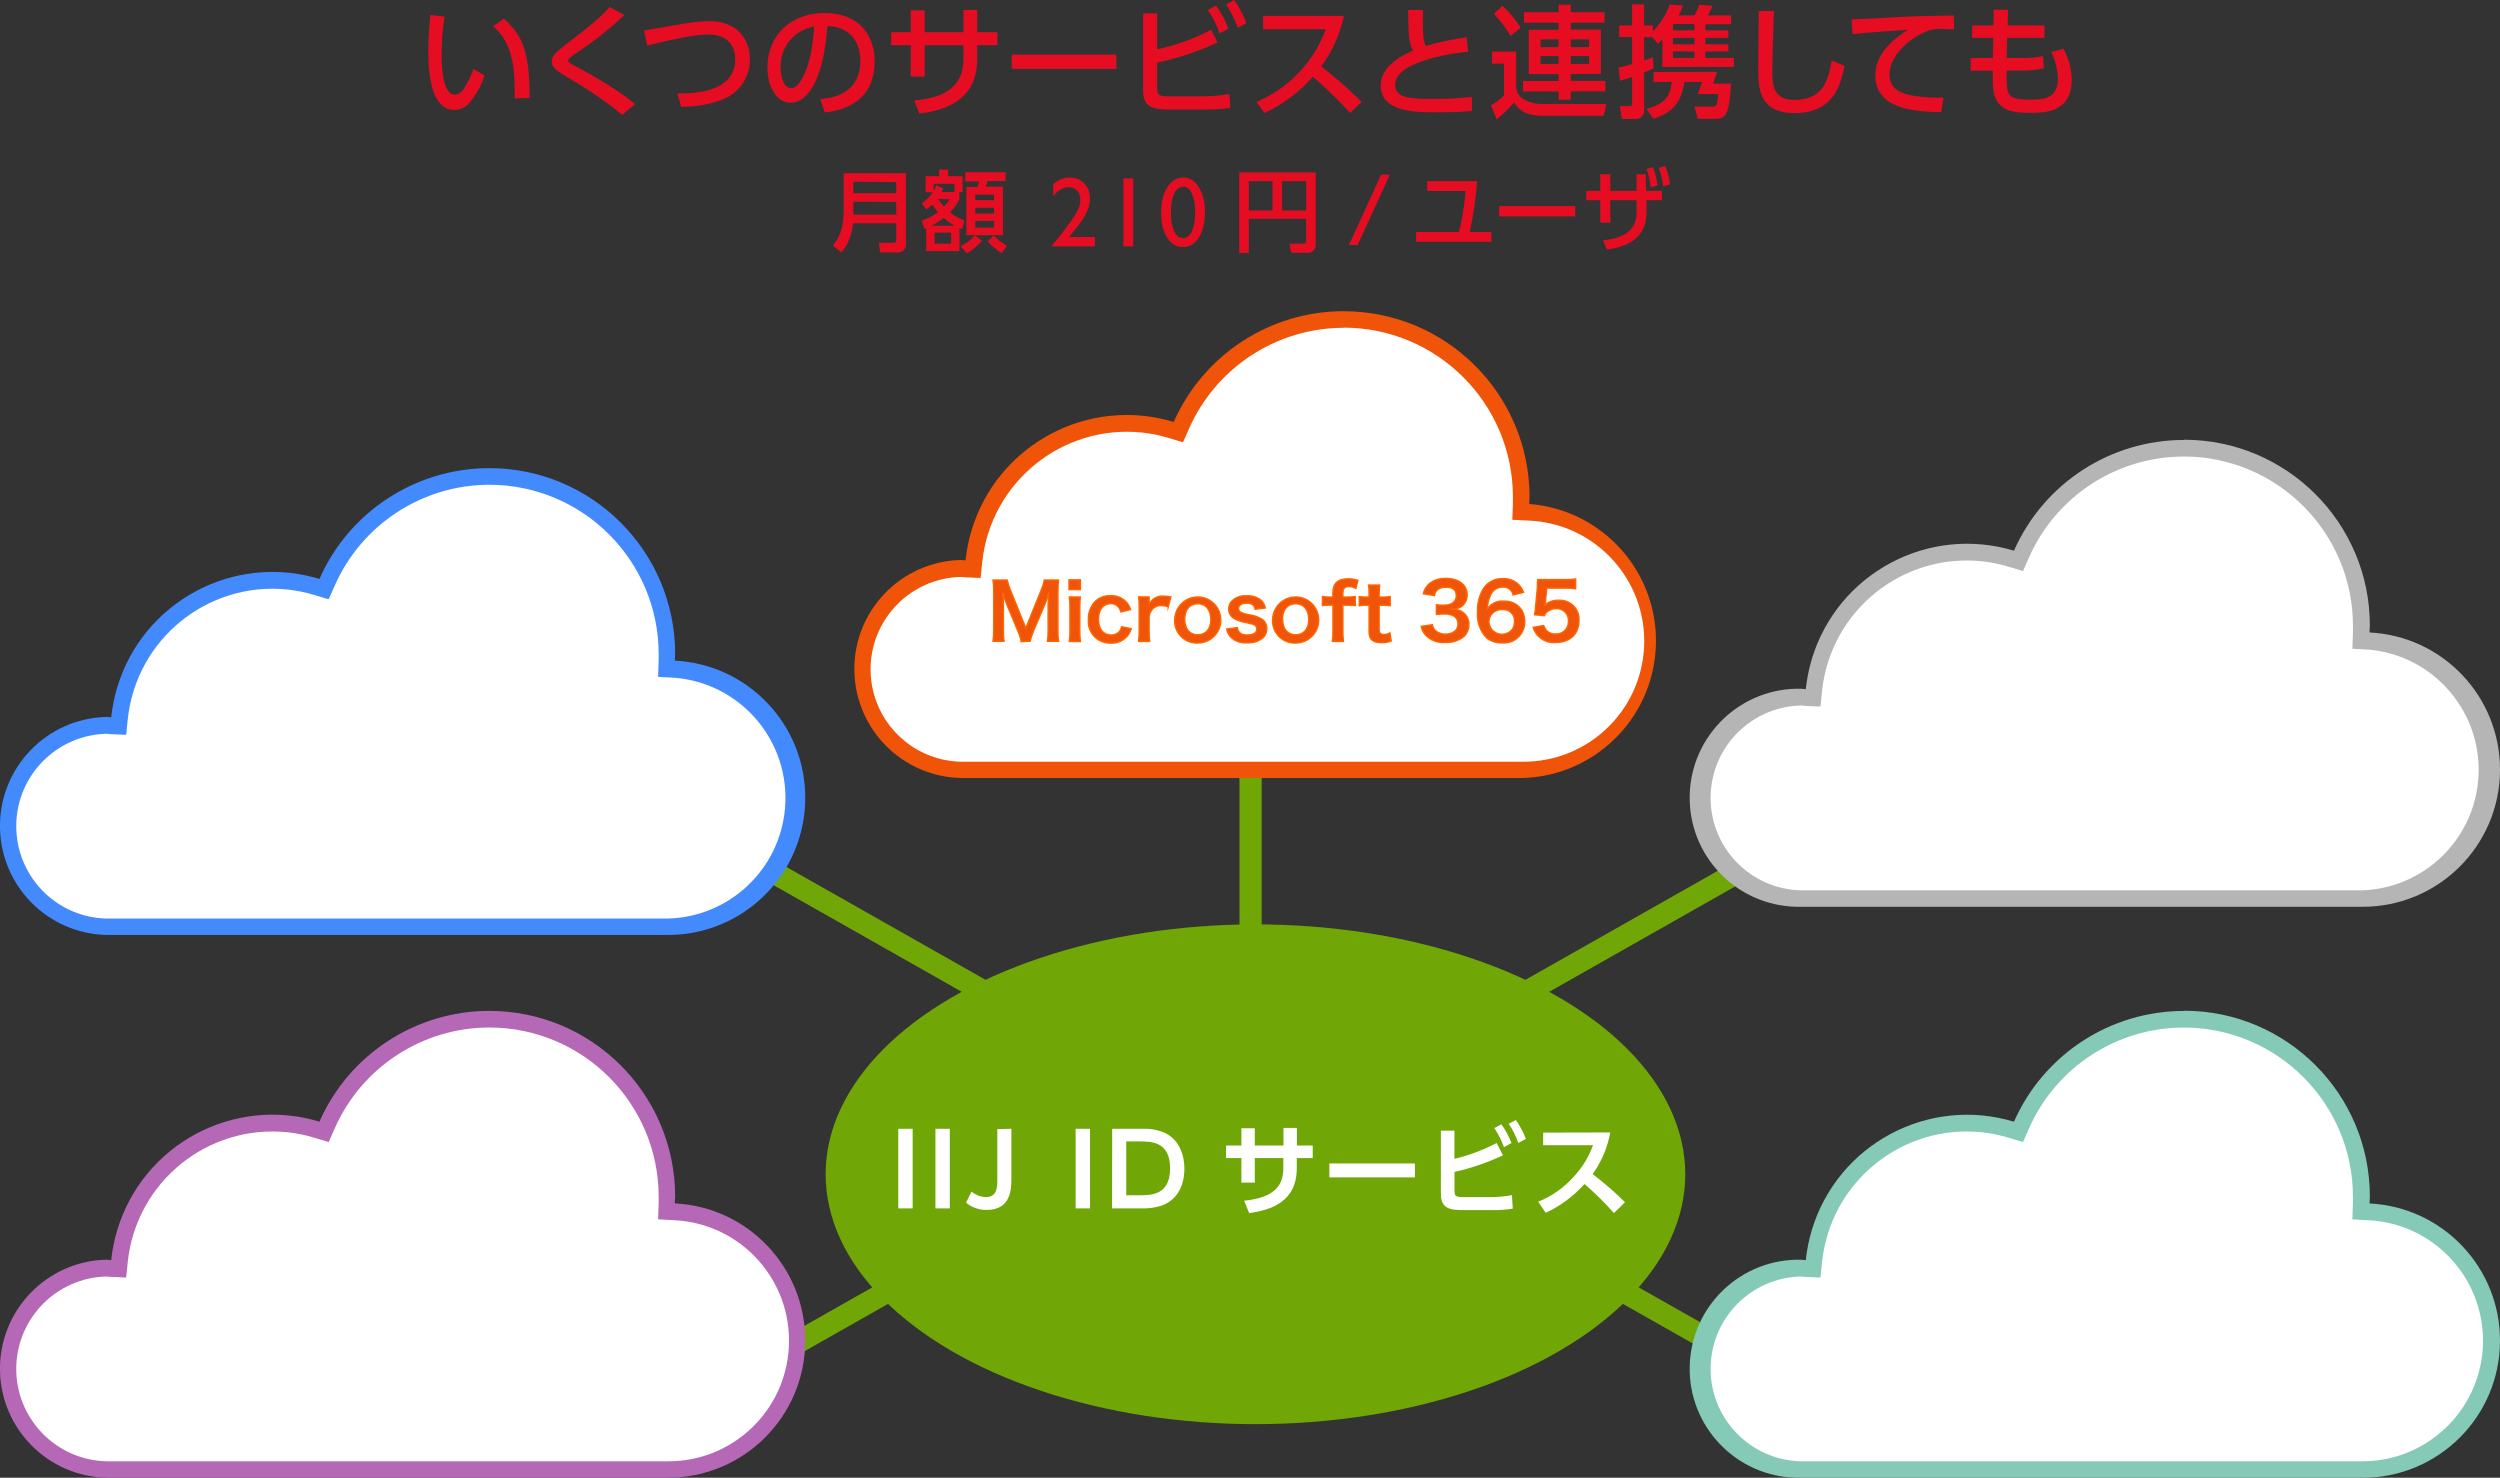
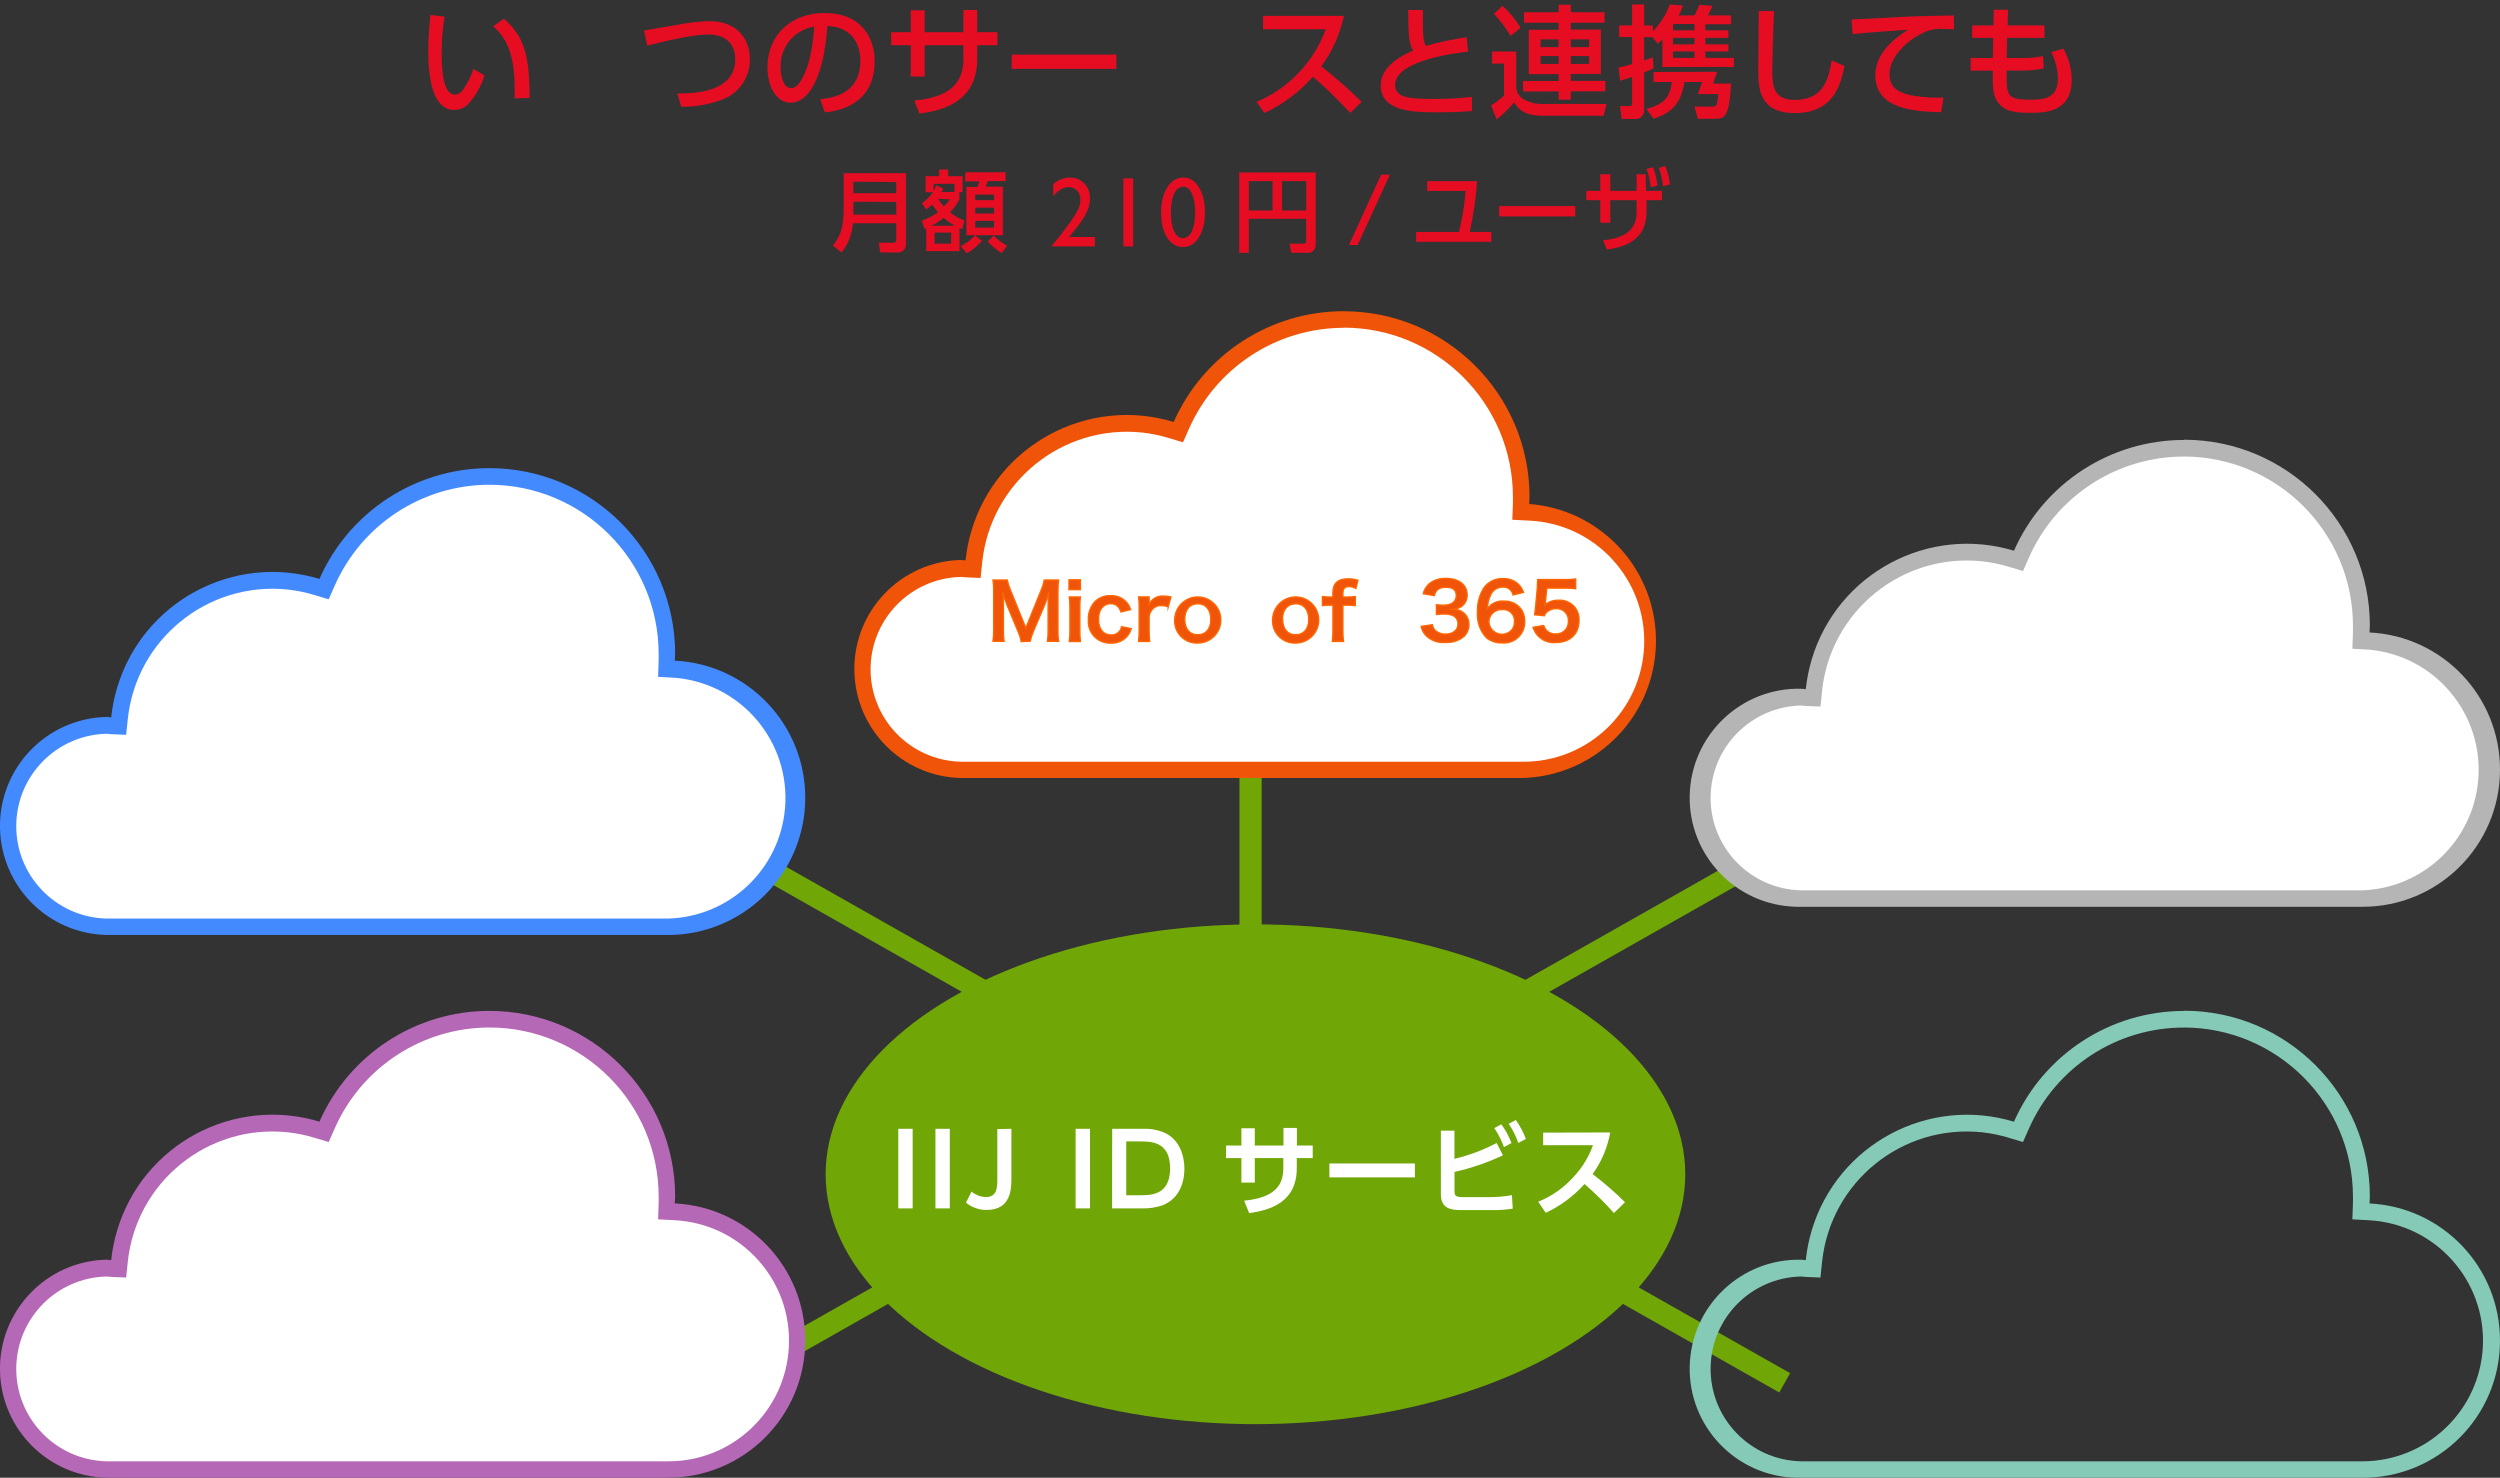
<svg xmlns="http://www.w3.org/2000/svg" viewBox="0 0 451.41 266.83">
  <rect x="0" y="0" width="451.41" height="266.83" fill="#333333" stroke="none" />
  <defs>
    <style>
      .cls-1 {
        stroke: #f60;
        stroke-width: .25px;
      }

      .cls-1, .cls-2 {
        stroke-miterlimit: 10;
      }

      .cls-1, .cls-3 {
        fill: #f05408;
      }

      .cls-4 {
        fill: #e60d23;
      }

      .cls-4, .cls-5, .cls-6, .cls-3, .cls-7, .cls-8, .cls-9, .cls-10 {
        stroke-width: 0px;
      }

      .cls-5 {
        fill: #84cab6;
      }

      .cls-2 {
        fill: none;
        stroke: #70a706;
        stroke-width: 4px;
      }

      .cls-6 {
        fill: #b568b6;
      }

      .cls-7 {
        fill: #448aff;
      }

      .cls-8 {
        fill: #70a706;
      }

      .cls-9 {
        fill: #fff;
      }

      .cls-10 {
        fill: #b5b5b6;
      }
    </style>
  </defs>
  <g id="_レイヤー_1" data-name="レイヤー 1">
    <g id="_レイヤー_2" data-name="レイヤー 2">
      <g id="_レイヤー_1-2" data-name="レイヤー 1-2">
        <ellipse class="cls-8" cx="226.69" cy="212.03" rx="77.61" ry="45.12" />
        <line class="cls-2" x1="215.19" y1="200.32" x2="131.14" y2="152.69" />
        <line class="cls-2" x1="238.2" y1="200.32" x2="322.25" y2="152.69" />
        <line class="cls-2" x1="215.19" y1="202.06" x2="131.14" y2="249.69" />
        <line class="cls-2" x1="238.2" y1="202.06" x2="322.25" y2="249.69" />
        <path class="cls-9" d="M164.79,203.82v14.37h-2.59v-14.37h2.59Z" />
        <path class="cls-9" d="M171.5,203.82v14.37h-2.59v-14.37h2.59Z" />
        <path class="cls-9" d="M182.62,203.82v8.89c0,1.86,0,5.76-4.47,5.76-1.36.02-2.68-.45-3.73-1.31l1-2c.71.59,1.6.94,2.52,1,2.14,0,2.14-1.8,2.14-3.29v-9l2.54-.05Z" />
        <path class="cls-9" d="M196.82,203.82v14.37h-2.6v-14.37h2.6Z" />
        <path class="cls-9" d="M200.82,203.82h5.42c1.23-.07,2.46.12,3.62.54,3.51,1.31,4,5,4,6.64s-.4,5.26-4,6.65c-1.22.41-2.5.59-3.78.54h-5.28l.02-14.37ZM203.36,215.82h2.34c2.14,0,5.58,0,5.58-4.86s-3.45-4.86-5.51-4.86h-2.41v9.72Z" />
        <path class="cls-9" d="M237.03,206.84v2.27h-2.88v1.82c0,6.12-4.7,7.56-8.6,8.12l-.9-2.25c5.7-.56,7.07-2.93,7.07-5.89v-1.8h-5.15v4.43h-2.42v-4.43h-2.77v-2.27h2.77v-3.11h2.42v3.11h5.18v-3.17h2.43v3.17h2.85Z" />
        <path class="cls-9" d="M255.48,210.08v2.51h-15.44v-2.51h15.44Z" />
        <path class="cls-9" d="M262.63,209.24c2.65-.63,5.2-1.59,7.61-2.86l1.14,2.23c-2.8,1.31-5.73,2.32-8.75,3v3.39c0,1,.23,1.16,1.71,1.16h4.66c1.34,0,2.68-.12,4-.36l.15,2.44c-1.16.18-2.33.27-3.51.26h-5.75c-2,0-3.72-.31-3.72-2.87v-11.47h2.45v5.08ZM271.09,203.01c.75,1.04,1.37,2.18,1.83,3.38l-1.36.74c-.44-1.22-1.02-2.37-1.75-3.44l1.28-.68ZM273.7,202.23c.75,1.06,1.36,2.2,1.82,3.41l-1.37.74c-.42-1.23-1-2.39-1.73-3.46l1.28-.69Z" />
        <path class="cls-9" d="M290.75,204.48c-.48,2.71-1.57,5.28-3.18,7.52,2.06,1.56,4.02,3.26,5.85,5.08l-2,1.95c-1.65-1.86-3.43-3.61-5.31-5.24-1.96,2.18-4.34,3.95-7,5.2l-1.37-2c2.44-.98,4.62-2.51,6.37-4.46,1.56-1.65,2.76-3.61,3.53-5.75h-9v-2.27l12.11-.03Z" />
        <path class="cls-4" d="M80.27,3c-.34,2.16-.52,4.34-.53,6.53,0,2.86.2,7.57,2.42,7.57.68-.07,1.28-.49,1.58-1.1.75-1.1,1.33-2.3,1.74-3.56l2,1.19c-.59,1.9-1.58,3.65-2.91,5.14-.66.69-1.58,1.07-2.53,1.08-3.9,0-4.71-5.7-4.71-10.63,0-2.16.19-4.53.37-6.51l2.57.29ZM92.94,17.76c0-3.9.13-9.73-3.89-13l1.93-1.39c3.48,3.08,4.65,6.23,4.65,14.31l-2.69.08Z" />
-         <path class="cls-4" d="M112.36,20.75c-3.13-2.56-6.48-4.85-10-6.84-1.81-1.13-2.73-1.7-2.73-2.8s.79-1.69,2.44-3c5.06-3.89,6.36-5,8-6.84l2.67,1.45c-2.76,2.59-5.74,4.93-8.91,7-.53.37-1.26.88-1.26,1.23s.75.72,1.37,1c3.58,1.92,8.38,4.76,10.71,6.85l-2.29,1.95Z" />
        <path class="cls-4" d="M122.29,16.88c2.66,0,10.47-.05,10.47-6.19,0-2-1-4.46-4.89-4.46-2,0-5.25.55-11,2l-.59-2.73,5.92-1c1.93-.4,3.9-.62,5.87-.68,5,0,7.33,3.21,7.33,6.84.06,3.35-2.06,6.35-5.24,7.41-2.29.83-4.71,1.24-7.15,1.21l-.72-2.4Z" />
        <path class="cls-4" d="M148.1,17.91c2.33-.22,7.24-1,7.24-6.91,0-2.44-1-6.07-5.94-6.31-.69,9.79-3.61,13.86-6.65,13.86-2.55,0-4.18-2.93-4.18-6.32,0-6.18,4.58-9.88,10.23-9.88,6.85,0,9.13,4.58,9.13,8.72,0,8.31-7.45,9.06-9,9.22l-.83-2.38ZM140.95,12.3c0,1.28.46,3.61,1.89,3.61.84,0,1.45-.75,2-1.72,1.5-2.73,1.91-6.09,2.18-9.39-3.64.58-6.26,3.82-6.07,7.5Z" />
        <path class="cls-4" d="M180.1,5.81v2.35h-3.65v2.49c0,8.07-6.84,9.37-10.45,9.86l-.9-2.34c4.27-.48,8.86-1.69,8.86-7.52v-2.49h-7v5.66h-2.51v-5.66h-3.54v-2.35h3.54V1.87h2.51v3.94h7V1.81h2.49v4h3.65Z" />
        <path class="cls-4" d="M201.57,9.86v2.57h-18.89v-2.57h18.89Z" />
-         <path class="cls-4" d="M208.93,8.91c3.4-.74,6.69-1.93,9.77-3.54l1.14,2.29c-3.49,1.62-7.15,2.84-10.91,3.65v4.51c0,1.41.3,1.58,2.48,1.58h5.68c1.64-.01,3.29-.15,4.91-.41l.15,2.5c-1.51.2-3.03.3-4.55.29h-6.6c-2.89,0-4.6-.48-4.6-3.41V2.42h2.53v6.49ZM219.57,1c.92,1.28,1.67,2.67,2.24,4.14l-1.58.9c-.53-1.5-1.25-2.92-2.14-4.23l1.48-.81ZM222.85,0c.91,1.29,1.65,2.69,2.22,4.16l-1.58.84c-.52-1.48-1.23-2.89-2.11-4.19l1.47-.81Z" />
        <path class="cls-4" d="M242.66,2.86c-.69,3.3-2.09,6.42-4.09,9.14,2.56,1.98,5,4.12,7.3,6.4l-2.07,2c-2.11-2.31-4.36-4.5-6.73-6.55-2.44,2.76-5.42,4.99-8.76,6.55l-1.43-2c5.81-2.44,10.34-7.2,12.5-13.12h-11.31v-2.42h14.59Z" />
        <path class="cls-4" d="M265.09,9.33c-.92.09-13.18,1.32-13.18,6,0,2.29,2.51,2.53,6.71,2.53,2.39.02,4.78-.1,7.15-.35v2.55c-1.32.09-3.19.22-6.36.22-3.79,0-10.1,0-10.1-4.86,0-3.69,4.31-5.61,5.83-6.29-.79-1.39-.81-2.8-.88-7.33h2.66v2.42c0,2.29.11,3.22.53,4.07,2.42-.7,4.88-1.22,7.37-1.56l.27,2.6Z" />
        <path class="cls-4" d="M269.42,9.31h4.35v6.58c.12.97.75,1.81,1.65,2.2.91.46,1.91.7,2.93.68h11.7l-.48,2.13h-11c-3.43,0-4.46-1.27-5.17-2.4-.95,1.12-2.01,2.15-3.16,3.06l-1-2.53c.83-.51,1.61-1.1,2.33-1.76v-5.78h-2.15v-2.18ZM271.29,1.06c1.28,1.15,2.38,2.47,3.28,3.94l-1.82,1.48c-.86-1.43-1.87-2.77-3-4l1.54-1.42ZM289.72,4.11h-6.09v1.24h5.43v8h-5.43v1.25h6.23v1.89h-6.23v1.51h-2.2v-1.48h-6.43v-1.89h6.43v-1.25h-5.39V5.38h5.39v-1.27h-6.25v-1.89h6.25V.86h2.2v1.36h6.09v1.89ZM278.17,7.11v1.4h3.26v-1.4h-3.26ZM278.17,10.11v1.43h3.26v-1.4l-3.26-.03ZM283.63,7.11v1.4h3.3v-1.4h-3.3ZM283.63,10.11v1.43h3.3v-1.4l-3.3-.03Z" />
        <path class="cls-4" d="M292.25,12.19c.69-.15,1.21-.26,2.45-.62v-4.88h-2.34v-2.09h2.34V.81h2.17v3.79h1.57v1.08c1.36-1.38,2.4-3.05,3.06-4.87l2.37.19c-.2.62-.46,1.21-.77,1.78h2.86c.33-.62.63-1.26.88-1.92l2.36.2c-.23.59-.51,1.17-.82,1.72h4.19v1.6h-4.64v1.1h4.15v1.36h-4.15v1.16h4.15v1.29h-4.15v1.16h5.14v1.63h-12.9v-5c-.3.33-.44.46-.81.84l-1-1.21h-1.49v4.2c.53-.16,1.06-.35,1.57-.57l.13,2c-.51.24-.71.33-1.7.75v6.82c.05.81-.57,1.52-1.38,1.57-.1,0-.21,0-.31,0h-2.35l-.33-2.33h1.8c.4,0,.4-.22.4-.42v-4.85c-.82.29-1.39.47-2.16.71l-.29-2.4ZM310.03,12.96l-.7,2.13h3.24c-.33,5.33-.84,6.36-2.73,6.36h-3.27l-.6-2.2h3.21c.73,0,.93-.15,1.08-2.26h-3.69l.77-2.18h-3.17c-.6,3.19-1.6,5.32-5.6,6.64l-1.28-1.78c3.35-.9,4.25-2.22,4.58-4.86h-3.3v-1.81l11.46-.04ZM302.09,5.48h3.87v-1.15h-3.76c0,.07-.07.09-.11.16v.99ZM302.09,6.84v1.16h3.87v-1.16h-3.87ZM302.09,9.29v1.16h3.87v-1.16h-3.87Z" />
        <path class="cls-4" d="M320.31,2c-.19,4.66-.3,9.55-.3,10.76,0,2.68.19,5.28,4,5.28,5.45,0,6.16-4,6.73-7.13l2.31,1c-.79,4.09-2.42,8.51-9,8.51-6,0-6.58-3.83-6.58-7.72,0-1.7.1-9.18.1-10.7h2.74Z" />
        <path class="cls-4" d="M352.83,5.3c-.84,0-1.52-.09-2.12-.09-.79-.04-1.57.05-2.33.27-3.12,1-7.21,4.35-7.21,7.94,0,2.75,2.17,3.48,4.31,3.87,1.8.29,3.63.4,5.45.33l-.44,2.64c-4.44-.13-11.88-.37-11.88-6.68,0-4.23,4-7,5.9-8.21-2.33.15-8,.55-10,.79l-.18-2.66c1.41,0,7.64-.38,8.89-.44,3.37-.16,5.9-.2,9.57-.27l.04,2.51Z" />
        <path class="cls-4" d="M369.15,4.6v2.24h-6.73l-.09,3.63h2.57c1.34.04,2.69-.07,4-.35l.14,2.22c-1.35.3-2.72.43-4.1.4h-2.61c-.07,4.51,0,5.26,4.18,5.26,2.39,0,5.08-.13,5.08-3.83-.05-1.66-.46-3.29-1.21-4.77l2.19-.6c.97,1.7,1.49,3.62,1.5,5.57,0,6-4.89,6-7.66,6-3,0-4.88-.37-6-2.46-.61-1.15-.61-2.77-.57-5.15h-4v-2.29h4l.07-3.63h-3.81v-2.24h3.85l.05-2.84h2.57l-.07,2.82,6.65.02Z" />
        <path class="cls-4" d="M163.57,44c.1.78-.45,1.49-1.23,1.59,0,0-.01,0-.02,0-.09,0-.18,0-.27,0h-3.12l-.25-1.76h2.64c.3,0,.51-.11.51-.52v-3h-7.83c-.12,1.93-.84,3.78-2.06,5.28l-1.54-1.24c1-1.33,1.94-2.71,1.94-6.5v-6.58h11.23v12.73ZM154.08,32.8v2.08h7.75v-2l-7.75-.08ZM154.08,36.42v2.33h7.75v-2.29l-7.75-.04Z" />
        <path class="cls-4" d="M173.24,36c-.45.85-1.02,1.64-1.7,2.33.77.65,1.66,1.16,2.61,1.49l-.42,1.55c-.17-.05-.33-.11-.49-.19v4.16h-6v-4.11l-.29.13-.52-1.51c1.06-.36,2.05-.88,2.94-1.55-.38-.43-.74-.89-1.07-1.36-.33.32-.68.62-1.06.88l-.77-1.11c.77-.56,1.44-1.23,2-2h-1.34v-2.89h2.44v-1.19h1.63v1.19h2.6v2.89h-.59l.03,1.29ZM172.4,40.76c-.72-.39-1.39-.87-2-1.42-.69.56-1.45,1.04-2.25,1.42h4.25ZM172.34,34.67v-1.48h-3.77v1.27c.21-.31.38-.65.51-1l1.22.58c-.15.32-.21.43-.31.61l2.35.02ZM171.75,42h-3v2h3v-2ZM169.35,35.9c.32.5.69.96,1.1,1.38.4-.38.76-.81,1.06-1.28l-2.16-.1ZM173.46,44.45c.98-.48,1.86-1.14,2.59-1.95l1.25,1c-.79.88-1.71,1.64-2.73,2.24l-1.11-1.29ZM181.57,32.7h-3.22c-.11.34-.23.67-.37,1h3.11v8.77h-6.6v-8.72h2c.15-.32.26-.66.34-1h-2.53v-1.64h7.27v1.59ZM179.49,35.14h-3.4v1h3.4v-1ZM179.49,37.5h-3.4v1.07h3.4v-1.07ZM179.49,39.88h-3.4v1.22h3.4v-1.22ZM179.42,42.56c.71.71,1.52,1.31,2.4,1.79l-.93,1.36c-.94-.58-1.8-1.28-2.56-2.08l1.09-1.07Z" />
        <path class="cls-4" d="M235.84,39.51h-10.35v6.15h-1.73v-14.52h13.81v13c.06.77-.51,1.45-1.28,1.51-.1,0-.2,0-.3,0h-2.84l-.3-1.65h2.51c.35,0,.48-.13.48-.45v-4.04ZM225.49,38h4.29v-5.29h-4.29v5.29ZM231.49,38h4.37v-5.29h-4.37v5.29Z" />
        <path class="cls-4" d="M250.96,31.54l-5.82,12.7h-1.57l5.81-12.7h1.58Z" />
        <path class="cls-4" d="M269.29,41.88v1.78h-13.59v-1.78h7.73c.61-2.43,1.02-4.91,1.21-7.41h-6.93v-1.76h9c-.22,3.08-.66,6.15-1.32,9.17h3.9Z" />
        <path class="cls-4" d="M284.43,37.21v1.87h-13.73v-1.87h13.73Z" />
        <path class="cls-4" d="M290.76,40.2h-1.81v-4.05h-2.51v-1.69h2.51v-3h1.81v3h4.75v-3h1.64l.06,3h2.87v1.69h-2.77v1.85c0,2.66-.69,6.23-7.18,7.06l-.67-1.68c6.05-.53,6.05-3.91,6.05-5.4v-1.83h-4.75v4.05ZM298.49,30.2c.4,1.07.67,2.19.8,3.33l-1.25.27c-.09-1.13-.33-2.24-.72-3.3l1.17-.3ZM300.7,29.99c.42,1.07.7,2.19.83,3.33l-1.25.29c-.1-1.13-.35-2.24-.75-3.3l1.17-.32Z" />
        <line class="cls-2" x1="225.81" y1="192.69" x2="225.81" y2="102.69" />
        <path class="cls-9" d="M19.25,167.36c-10.04-.24-17.99-8.57-17.76-18.61.23-9.71,8.05-17.53,17.76-17.76.08,0,.16,0,.24,0h.53l1.41.06.15-1.4c1.59-15.27,15.26-26.35,30.52-24.76,1.74.18,3.46.53,5.13,1.03l1.27.39.54-1.22c7-16.23,25.83-23.7,42.06-16.7,11.8,5.09,19.41,16.76,19.32,29.61v2.67l1.48.08c12.87.37,23.01,11.1,22.64,23.97s-11.1,23.01-23.97,22.64H19.25Z" />
        <path class="cls-7" d="M88.37,87.53c16.87.02,30.54,13.68,30.56,30.55v1.14l-.1,3,3,.16c11.99.99,20.91,11.51,19.92,23.5-.91,11.09-10.05,19.71-21.18,19.98H19.25c-9.22-.21-16.52-7.85-16.31-17.06.2-8.9,7.35-16.07,16.25-16.31h.09c.22.04.45.06.68.07l2.82.12.29-2.81c1.51-14.44,14.43-24.93,28.88-23.42,0,0,0,0,0,0,1.65.18,3.28.51,4.86,1l2.54.76,1.07-2.42c4.87-11.09,15.84-18.25,27.95-18.26M88.37,84.53c-13.29,0-25.33,7.84-30.69,20-15.48-4.68-31.82,4.07-36.5,19.55-.54,1.78-.91,3.6-1.1,5.45-.28,0-.54-.08-.83-.08C8.37,129.7-.24,138.71,0,149.58c.24,10.53,8.71,19,19.24,19.24h101.32c13.69.03,24.81-11.03,24.84-24.72.03-13.24-10.34-24.16-23.56-24.81,0-.42.07-.83.07-1.25-.03-18.51-15.04-33.5-33.55-33.51Z" />
        <path class="cls-9" d="M19.25,265.36c-10.04-.24-17.99-8.57-17.76-18.61.23-9.71,8.05-17.53,17.76-17.76.08,0,.16,0,.24,0h.53l1.41.06.15-1.4c1.59-15.27,15.26-26.35,30.52-24.76,1.74.18,3.46.53,5.13,1.03l1.27.39.54-1.22c7-16.23,25.83-23.7,42.06-16.7,11.8,5.09,19.41,16.76,19.32,29.61v2.67l1.48.08c12.87.37,23.01,11.1,22.64,23.97-.37,12.87-11.1,23.01-23.97,22.64H19.25Z" />
        <path class="cls-6" d="M88.37,185.53c16.87.02,30.54,13.68,30.56,30.55v1.14l-.1,2.95,3,.16c12.01.63,21.24,10.87,20.61,22.89-.61,11.62-10.24,20.71-21.87,20.64H19.25c-9.22-.21-16.52-7.85-16.31-17.06.2-8.9,7.35-16.07,16.25-16.31h.09c.22.04.45.06.68.07l2.82.12.29-2.81c1.51-14.44,14.43-24.93,28.88-23.42,0,0,0,0,0,0,1.65.18,3.28.51,4.86,1l2.54.76,1.07-2.42c4.87-11.09,15.84-18.25,27.95-18.26M88.37,182.53c-13.29,0-25.33,7.84-30.69,20-15.48-4.68-31.82,4.07-36.5,19.55-.54,1.78-.91,3.6-1.1,5.45-.28,0-.54-.08-.83-.08C8.37,227.69-.24,236.71,0,247.58c.24,10.53,8.71,19,19.24,19.24h101.32c13.69.03,24.81-11.03,24.84-24.72.03-13.24-10.34-24.16-23.56-24.81,0-.42.07-.83.07-1.25-.03-18.51-15.04-33.5-33.55-33.51Z" />
        <path class="cls-9" d="M325.19,162.26c-10.04.21-18.36-7.75-18.57-17.8-.21-10.01,7.71-18.32,17.72-18.57h1.62l1.4.06.15-1.4c1.59-15.26,15.24-26.35,30.5-24.76,1.75.18,3.48.53,5.17,1.04l1.27.38.53-1.22c7-16.23,25.83-23.71,42.06-16.7,11.83,5.11,19.45,16.82,19.32,29.7v1.19l-.06,1.48,1.48.08c12.84.65,22.72,11.59,22.07,24.43-.63,12.39-10.86,22.11-23.27,22.1h-101.39Z" />
        <path class="cls-10" d="M394.31,82.43c16.87.02,30.54,13.7,30.55,30.57v1.14l-.11,3,2.95.16c11.98,1.06,20.83,11.64,19.77,23.62-.97,10.93-9.93,19.44-20.9,19.84h-101.38c-9.22-.21-16.52-7.85-16.31-17.06.2-8.9,7.35-16.07,16.25-16.31h.09c.22.04.45.06.67.07l2.82.12.29-2.81c1.51-14.44,14.43-24.93,28.88-23.42,0,0,0,0,0,0,1.65.18,3.28.51,4.86,1l2.54.76,1.07-2.42c4.89-11.1,15.87-18.26,28-18.25M394.35,79.44c-13.29,0-25.33,7.84-30.7,20-15.48-4.68-31.82,4.08-36.5,19.56,0,0,0,0,0,0-.53,1.78-.9,3.6-1.09,5.44-.28,0-.55-.08-.83-.08-10.87-.25-19.88,8.37-20.13,19.24s8.37,19.88,19.24,20.13h102.23c13.69.03,24.81-11.03,24.84-24.72.03-13.24-10.34-24.16-23.56-24.81,0-.42.06-.83.06-1.25,0-18.53-15.02-33.55-33.55-33.55v.04Z" />
-         <path class="cls-9" d="M325.19,265.36c-10.04.21-18.36-7.75-18.57-17.8-.21-10.01,7.71-18.32,17.72-18.57h1.62l1.4.06.15-1.4c1.44-14.18,13.4-24.95,27.65-24.91,2.71,0,5.4.4,8,1.18l1.27.39.53-1.22c7-16.23,25.83-23.7,42.06-16.7,11.8,5.09,19.41,16.76,19.32,29.61v1.19l-.06,1.48,1.48.08c12.84.65,22.72,11.59,22.07,24.43-.63,12.39-10.86,22.11-23.27,22.1l-101.37.08Z" />
        <path class="cls-5" d="M394.31,185.53c16.86.02,30.53,13.69,30.55,30.55v1.14l-.11,2.95,2.95.16c12.01.63,21.24,10.88,20.61,22.89-.61,11.56-10.16,20.63-21.74,20.64h-101.38c-9.22-.21-16.52-7.85-16.31-17.06.2-8.9,7.35-16.07,16.25-16.31h.09c.22.04.45.06.67.07l2.82.12.29-2.81c1.51-14.44,14.43-24.93,28.88-23.42,0,0,0,0,0,0,1.65.18,3.28.51,4.86,1l2.54.76,1.07-2.42c4.89-11.1,15.87-18.26,28-18.25M394.35,182.54c-13.29,0-25.33,7.84-30.7,20-15.48-4.68-31.82,4.08-36.5,19.56,0,0,0,0,0,0-.53,1.78-.9,3.6-1.09,5.44-.28,0-.55-.08-.83-.08-10.87-.25-19.88,8.37-20.13,19.24-.25,10.87,8.37,19.88,19.24,20.13h102.23c13.69.03,24.81-11.03,24.84-24.72.03-13.24-10.34-24.16-23.56-24.81,0-.42.06-.83.06-1.25,0-18.53-15.02-33.55-33.55-33.55v.04Z" />
        <path class="cls-9" d="M173.51,139c-10.04-.24-17.99-8.57-17.76-18.61.23-9.71,8.05-17.53,17.76-17.76h.24c.18.03.35.05.53.06l1.41.06.14-1.41c1.61-15.27,15.3-26.35,30.57-24.75,1.73.18,3.43.51,5.1,1l1.27.38.53-1.21c7-16.23,25.83-23.7,42.06-16.7,11.81,5.1,19.42,16.78,19.32,29.64v1.19l-.11,1.49,1.48.07c12.85.51,22.85,11.34,22.34,24.19-.5,12.59-10.93,22.5-23.54,22.35h-101.34Z" />
        <path class="cls-3" d="M242.63,59.16c16.87.02,30.53,13.68,30.55,30.55.01.18.01.36,0,.54v.6l-.11,3,2.95.15c12.02.5,21.35,10.65,20.85,22.67-.49,11.75-10.22,20.98-21.97,20.87h-101.39c-9.22-.21-16.52-7.85-16.31-17.06.2-8.9,7.35-16.07,16.25-16.31h.12c.17,0,.4.06.68.07l2.81.12.29-2.81c1.5-14.45,14.42-24.95,28.87-23.45h0c1.64.18,3.27.52,4.85,1l2.54.76,1.07-2.42c4.88-11.08,15.84-18.24,27.95-18.25M242.63,56.19c-13.29,0-25.33,7.84-30.7,20-15.48-4.68-31.82,4.08-36.5,19.56,0,0,0,0,0,0-.53,1.78-.9,3.6-1.09,5.44-.28,0-.55-.08-.83-.08-10.87.25-19.49,9.26-19.24,20.13.24,10.53,8.71,19,19.24,19.24h101.33c13.68-.34,24.5-11.7,24.16-25.39-.31-12.71-10.2-23.12-22.88-24.09,0-.42.06-.83.06-1.25,0-18.53-15.02-33.55-33.55-33.55h0Z" />
      </g>
    </g>
    <path class="cls-1" d="M184.41,115.84c-.14-.65-.34-1.28-.62-1.89l-2-4.8c-.29-.7-.53-1.42-.72-2.15.06.74.11,1.89.11,2.2v4.6c-.02.67.02,1.34.12,2h-2c.09-.66.13-1.33.12-2v-7c.02-.69-.02-1.38-.12-2.07h2.57c.12.57.3,1.13.52,1.67l2.84,7,2.83-7c.23-.54.4-1.1.5-1.67h2.58c-.08.69-.12,1.38-.11,2.07v7c-.02.67.02,1.34.11,2h-2c.09-.66.12-1.33.11-2v-4.65c.06-1.22.1-1.94.11-2.15-.17.68-.38,1.35-.64,2l-2.1,4.93c-.26.6-.46,1.22-.62,1.86l-1.59.05Z" />
    <path class="cls-1" d="M195.08,104.69v1.78h-2.06v-1.78h2.06ZM195.08,107.8c-.08.61-.11,1.23-.1,1.84v4.36c0,.61.03,1.22.1,1.83h-2c.08-.6.12-1.21.11-1.82v-4.4c0-.61-.03-1.22-.11-1.82h2Z" />
    <path class="cls-1" d="M202.4,110.49c-.09-.31-.23-.6-.43-.85-.34-.42-.86-.65-1.4-.64-1.37,0-2.22,1.08-2.22,2.82s.86,2.83,2.28,2.83c.64.03,1.24-.27,1.61-.79.14-.21.24-.45.28-.7l1.74.35c-.13.43-.33.83-.59,1.19-.73.95-1.88,1.49-3.08,1.42-2.16.1-3.98-1.57-4.08-3.73,0-.18,0-.35.01-.53-.05-1.2.39-2.36,1.2-3.24.75-.72,1.77-1.11,2.81-1.06,1.24-.06,2.42.5,3.14,1.51.2.31.37.65.49,1l-1.76.42Z" />
    <path class="cls-1" d="M210.94,109.56c-.4-.13-.82-.21-1.25-.22-.62-.03-1.22.22-1.62.69-.35.39-.55.88-.58,1.4v2.57c0,.61.03,1.22.1,1.82h-2c.07-.6.1-1.21.1-1.82v-4.4c.01-.61-.02-1.22-.1-1.82h1.9v1.32c.5-.98,1.54-1.57,2.64-1.47.44.01.87.06,1.3.15l-.49,1.78Z" />
    <path class="cls-1" d="M212.11,111.83c.07-2.3,1.98-4.1,4.28-4.04,2.3.07,4.1,1.98,4.04,4.28-.06,2.24-1.89,4.02-4.13,4.04-2.21.11-4.08-1.59-4.2-3.79,0-.16,0-.32,0-.49ZM213.92,111.83c0,1.73.9,2.79,2.35,2.79s2.36-1.05,2.36-2.76-.86-2.84-2.34-2.84-2.37,1.06-2.37,2.81h0Z" />
-     <path class="cls-1" d="M223.4,113.32c.24,1,.75,1.33,1.85,1.33s1.68-.41,1.68-1.06c0-.28-.14-.55-.37-.71-.26-.18-.35-.19-1.47-.44-.69-.12-1.36-.32-2-.61-.75-.31-1.24-1.05-1.24-1.86,0-.47.15-.93.44-1.3.71-.78,1.75-1.19,2.8-1.09.95-.07,1.88.22,2.63.81.39.38.65.86.76,1.39l-1.85.23c-.15-.77-.63-1.1-1.54-1.1s-1.46.39-1.46,1c.02.28.18.54.44.66.45.19.92.33,1.4.42.87.1,1.71.39,2.46.85.55.4.85,1.06.81,1.74,0,.6-.25,1.16-.68,1.58-.82.66-1.85.98-2.9.91-1.18.11-2.35-.36-3.13-1.25-.27-.37-.45-.79-.54-1.24l1.91-.26Z" />
    <path class="cls-1" d="M229.79,111.83c.07-2.3,1.98-4.1,4.28-4.04,2.3.07,4.1,1.98,4.04,4.28-.06,2.24-1.89,4.02-4.13,4.04-2.21.11-4.08-1.59-4.2-3.79,0-.16,0-.32,0-.49ZM231.6,111.83c0,1.73.9,2.79,2.35,2.79s2.36-1.05,2.36-2.76-.86-2.84-2.34-2.84-2.4,1.06-2.4,2.81h.03Z" />
    <path class="cls-1" d="M240.11,109.27c-.44,0-.89.03-1.33.08v-1.63c.44.06.88.08,1.32.08h.57v-.74c0-1.74.89-2.55,2.79-2.55.59,0,1.18.09,1.74.28l-.38,1.47c-.38-.23-.81-.35-1.25-.34-.81,0-1.09.34-1.09,1.31v.57h.66c.56,0,1,0,1.58-.08v1.63c-.51-.06-1.03-.08-1.55-.08h-.69v4.73c0,.61.03,1.22.1,1.82h-2c.07-.6.1-1.21.1-1.82v-4.75l-.57.02Z" />
-     <path class="cls-1" d="M249.13,105.64c-.07.57-.1,1.15-.1,1.73v.43h.59c.47.01.94-.01,1.41-.08v1.65c-.45-.07-.91-.1-1.37-.09h-.63v4.35c0,.68.25.94.93.94.36,0,.7-.11,1-.31l.25,1.48c-.56.22-1.15.32-1.75.3-1.61,0-2.26-.58-2.26-2.05v-4.71h-.53c-.42,0-.83.02-1.24.09v-1.65c.42.07.84.09,1.26.08h.51v-.43c0-.61,0-1.22-.09-1.73h2.02Z" />
    <path class="cls-1" d="M258.63,112.8c.07.45.3.86.66,1.15.49.37,1.09.57,1.7.55,1.38,0,2.27-.72,2.27-1.83.03-.6-.28-1.16-.79-1.47-.51-.23-1.06-.34-1.61-.33-.5,0-1,.01-1.5.07v-1.74c.45.06.91.08,1.36.07,1.4,0,2.23-.64,2.23-1.72s-.66-1.51-1.85-1.51c-.54-.04-1.09.11-1.53.43-.3.29-.5.67-.58,1.08l-2-.34c.19-.8.66-1.51,1.33-2,.81-.54,1.77-.81,2.75-.77,2.34,0,3.85,1.17,3.85,3,.01.81-.36,1.57-1,2.06-.41.26-.87.43-1.35.5.76.05,1.48.38,2,.94.47.53.71,1.22.67,1.93-.02.75-.32,1.46-.84,2-.96.81-2.2,1.21-3.45,1.13-1.32.12-2.63-.37-3.55-1.33-.39-.45-.66-.99-.79-1.57l2.02-.3Z" />
    <path class="cls-1" d="M273.21,107.42c-.18-.88-.99-1.49-1.88-1.41-.96-.01-1.83.56-2.2,1.45-.36.78-.55,1.62-.57,2.48.67-.98,1.82-1.51,3-1.4,1.3-.06,2.54.57,3.25,1.67.35.64.52,1.37.5,2.1.01,2.08-1.67,3.78-3.75,3.79-.1,0-.21,0-.31-.01-1.03.04-2.03-.29-2.84-.92-1.18-1.26-1.77-2.97-1.63-4.69-.06-1.53.34-3.03,1.15-4.33.79-1.1,2.07-1.73,3.42-1.67,1.06-.06,2.1.33,2.87,1.06.39.41.68.9.88,1.43l-1.89.45ZM268.84,112.31c.08,1.31,1.21,2.3,2.52,2.21.71-.05,1.36-.41,1.77-.98.22-.38.33-.83.32-1.27.12-1.1-.68-2.08-1.78-2.2-.14-.02-.29-.02-.43,0-1.25-.08-2.32.87-2.4,2.12,0,.04,0,.08,0,.12h0Z" />
    <path class="cls-1" d="M278.75,112.94c.08.3.22.58.42.81.43.49,1.07.76,1.73.72,1.2.07,2.22-.85,2.29-2.04,0-.09,0-.18,0-.27.1-1.15-.76-2.16-1.91-2.26-.1,0-.19,0-.29,0-.64-.02-1.26.22-1.73.65-.19.17-.34.39-.42.63l-1.75-.17c.14-1,.15-1.07.18-1.46l.32-3.47c0-.25,0-.73.06-1.43h4.92c.65.02,1.3-.01,1.94-.11v1.76c-.64-.08-1.28-.12-1.93-.11h-3.29l-.23,2.45c0,.11,0,.31-.08.59.66-.58,1.52-.88,2.4-.85,1.01-.07,2,.3,2.73,1,.69.69,1.06,1.65,1,2.63,0,2.47-1.61,4-4.21,4-1.84.17-3.54-.98-4.08-2.74l1.93-.33Z" />
  </g>
  <g id="_レイヤー_2-2" data-name="レイヤー 2">
    <g>
      <path class="cls-4" d="M193.02,42.79h4.67v1.7h-7.77v-.12l.74-.87c1.15-1.43,2.07-2.64,2.76-3.64s1.13-1.75,1.34-2.26.31-1.01.31-1.51c0-.69-.2-1.25-.59-1.67s-.91-.63-1.56-.63c-.49,0-.98.15-1.45.44s-.91.7-1.29,1.23v-2.23c.96-.78,1.94-1.17,2.95-1.17,1.07,0,1.96.36,2.65,1.07s1.04,1.62,1.04,2.73c0,.49-.09,1.02-.26,1.58s-.48,1.2-.92,1.93-1.19,1.72-2.24,2.98l-.38.45Z" />
      <path class="cls-4" d="M202.85,32.21h1.76v12.28h-1.76v-12.28Z" />
      <path class="cls-4" d="M213.68,32.05c1.12,0,2.06.59,2.79,1.77s1.1,2.68,1.1,4.5-.37,3.38-1.1,4.54-1.69,1.75-2.86,1.75-2.14-.57-2.87-1.71-1.08-2.66-1.08-4.54.37-3.38,1.12-4.55,1.71-1.75,2.9-1.75ZM213.7,33.72h-.09c-.67,0-1.21.41-1.6,1.24s-.59,1.95-.59,3.37.19,2.59.58,3.42.92,1.24,1.6,1.24,1.22-.41,1.61-1.24.59-1.95.59-3.37-.19-2.56-.57-3.4-.89-1.27-1.52-1.27Z" />
    </g>
  </g>
</svg>